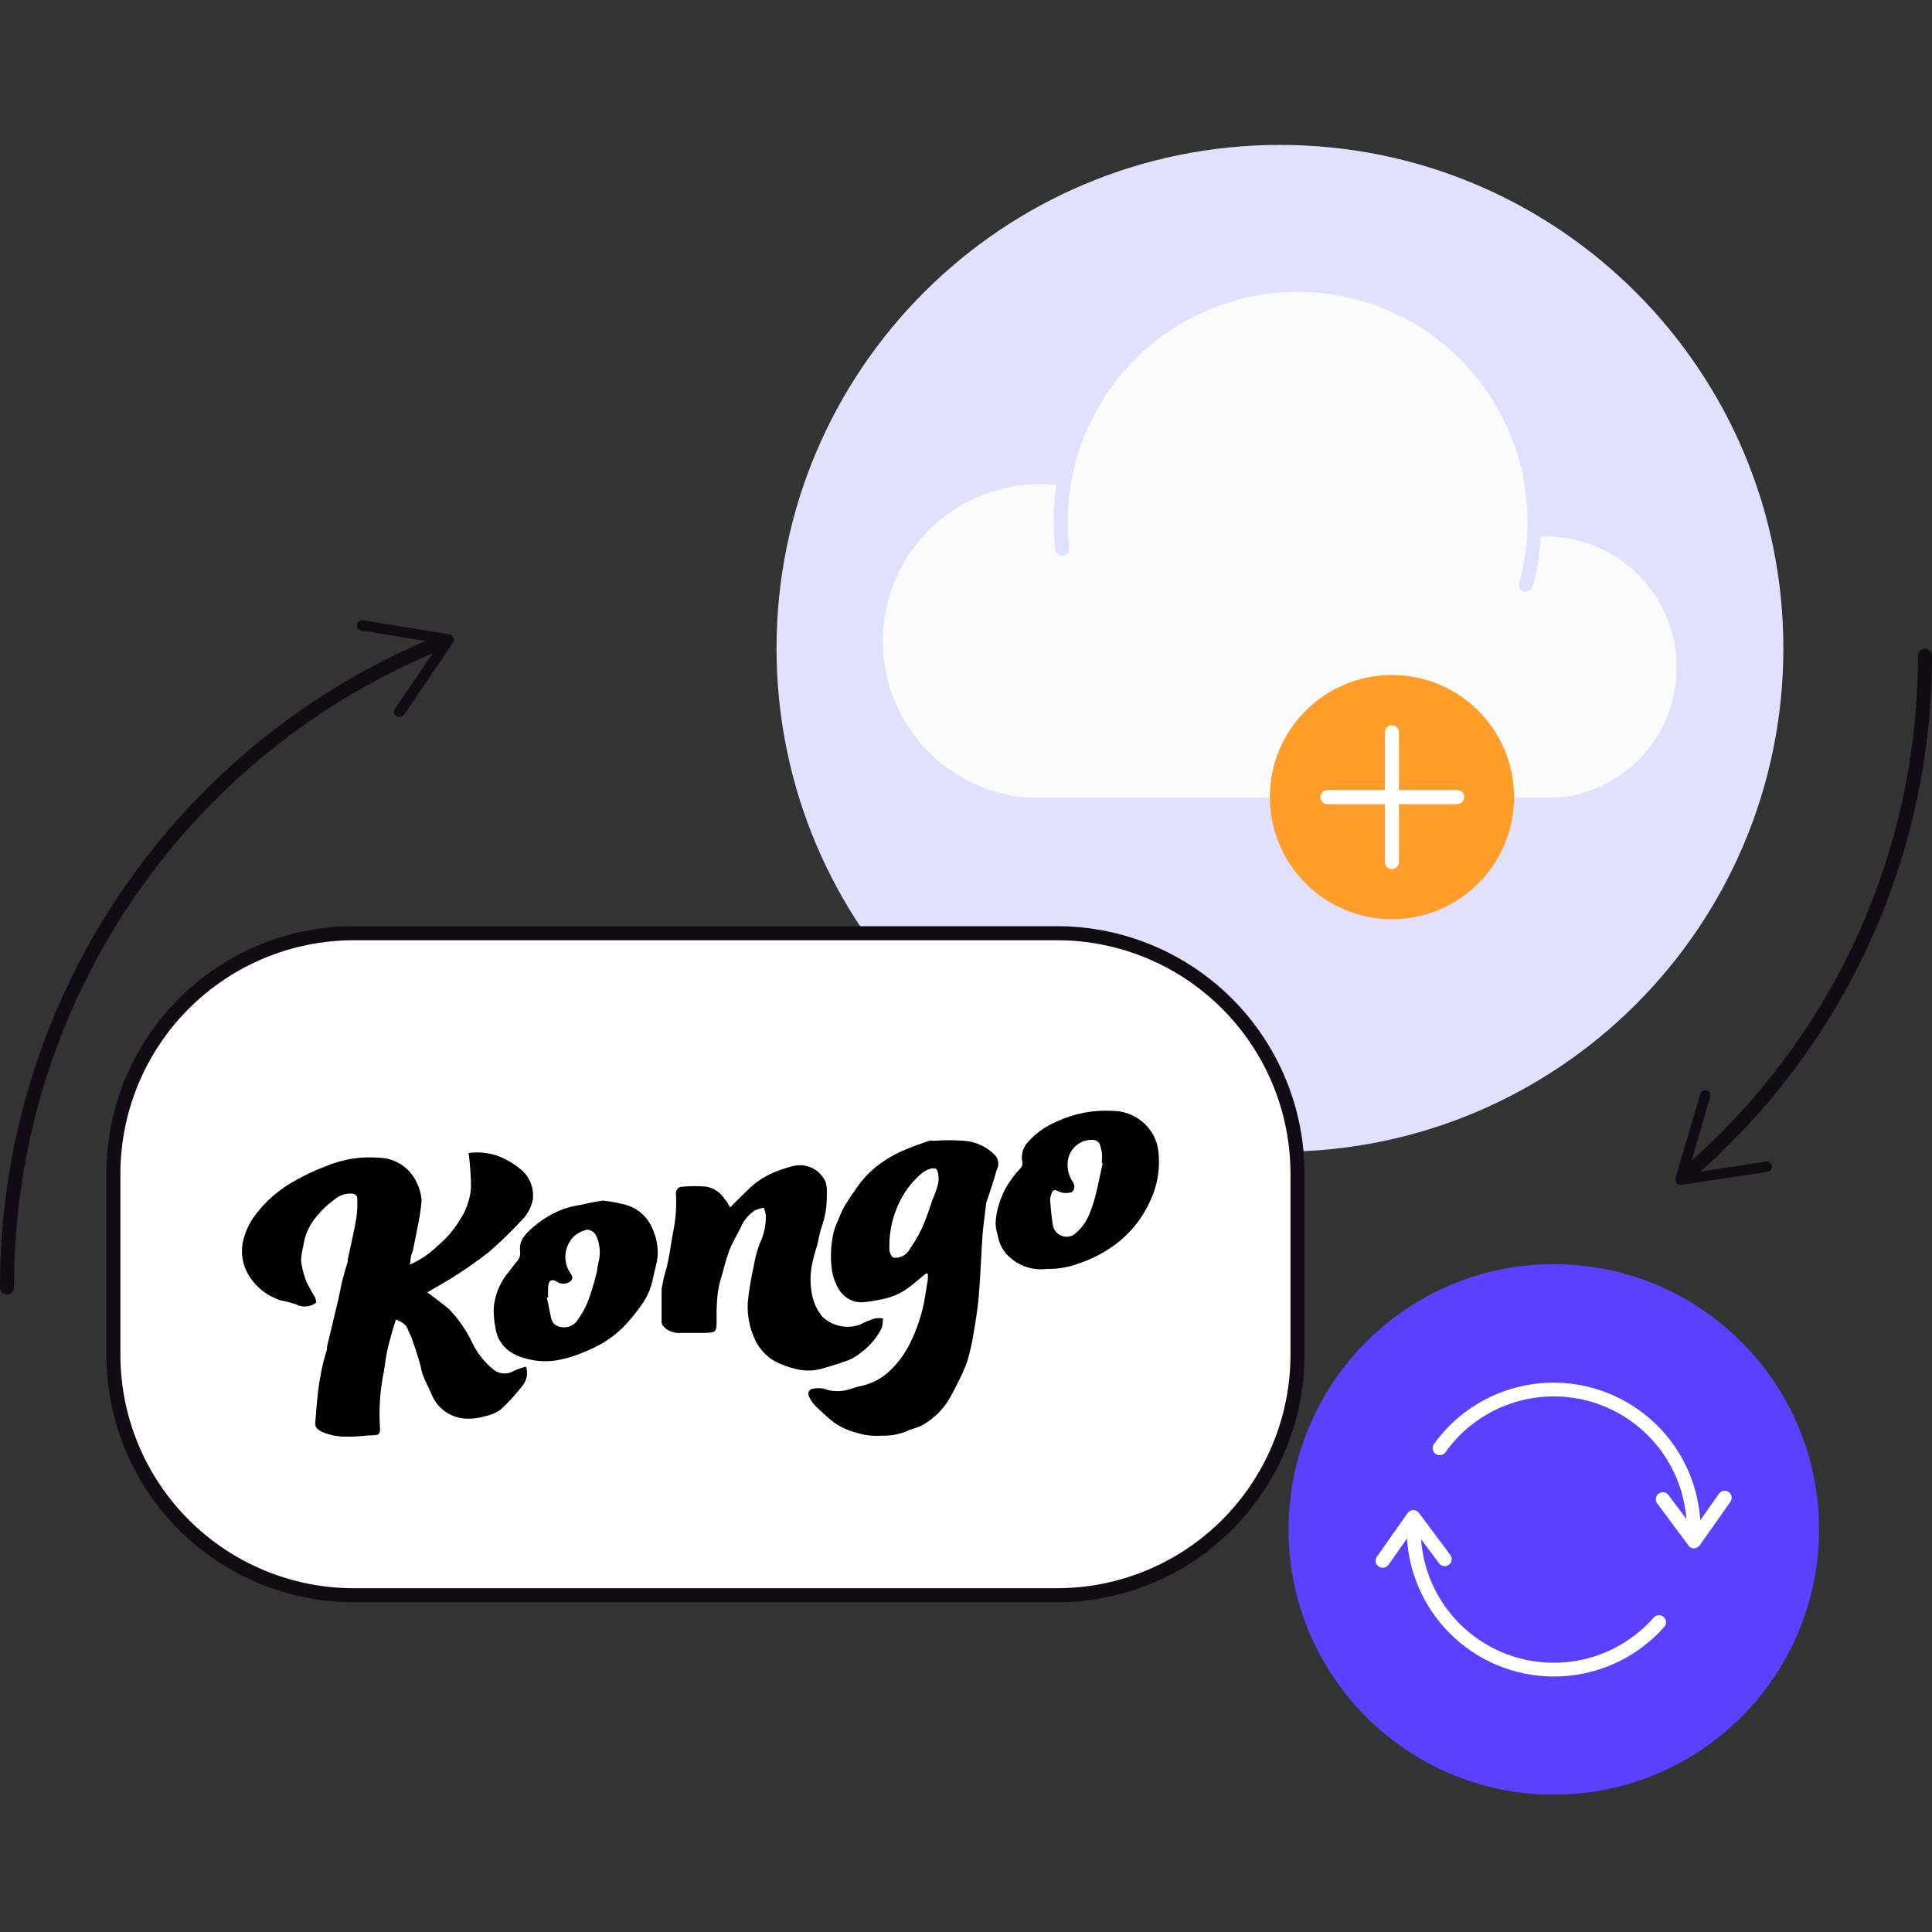
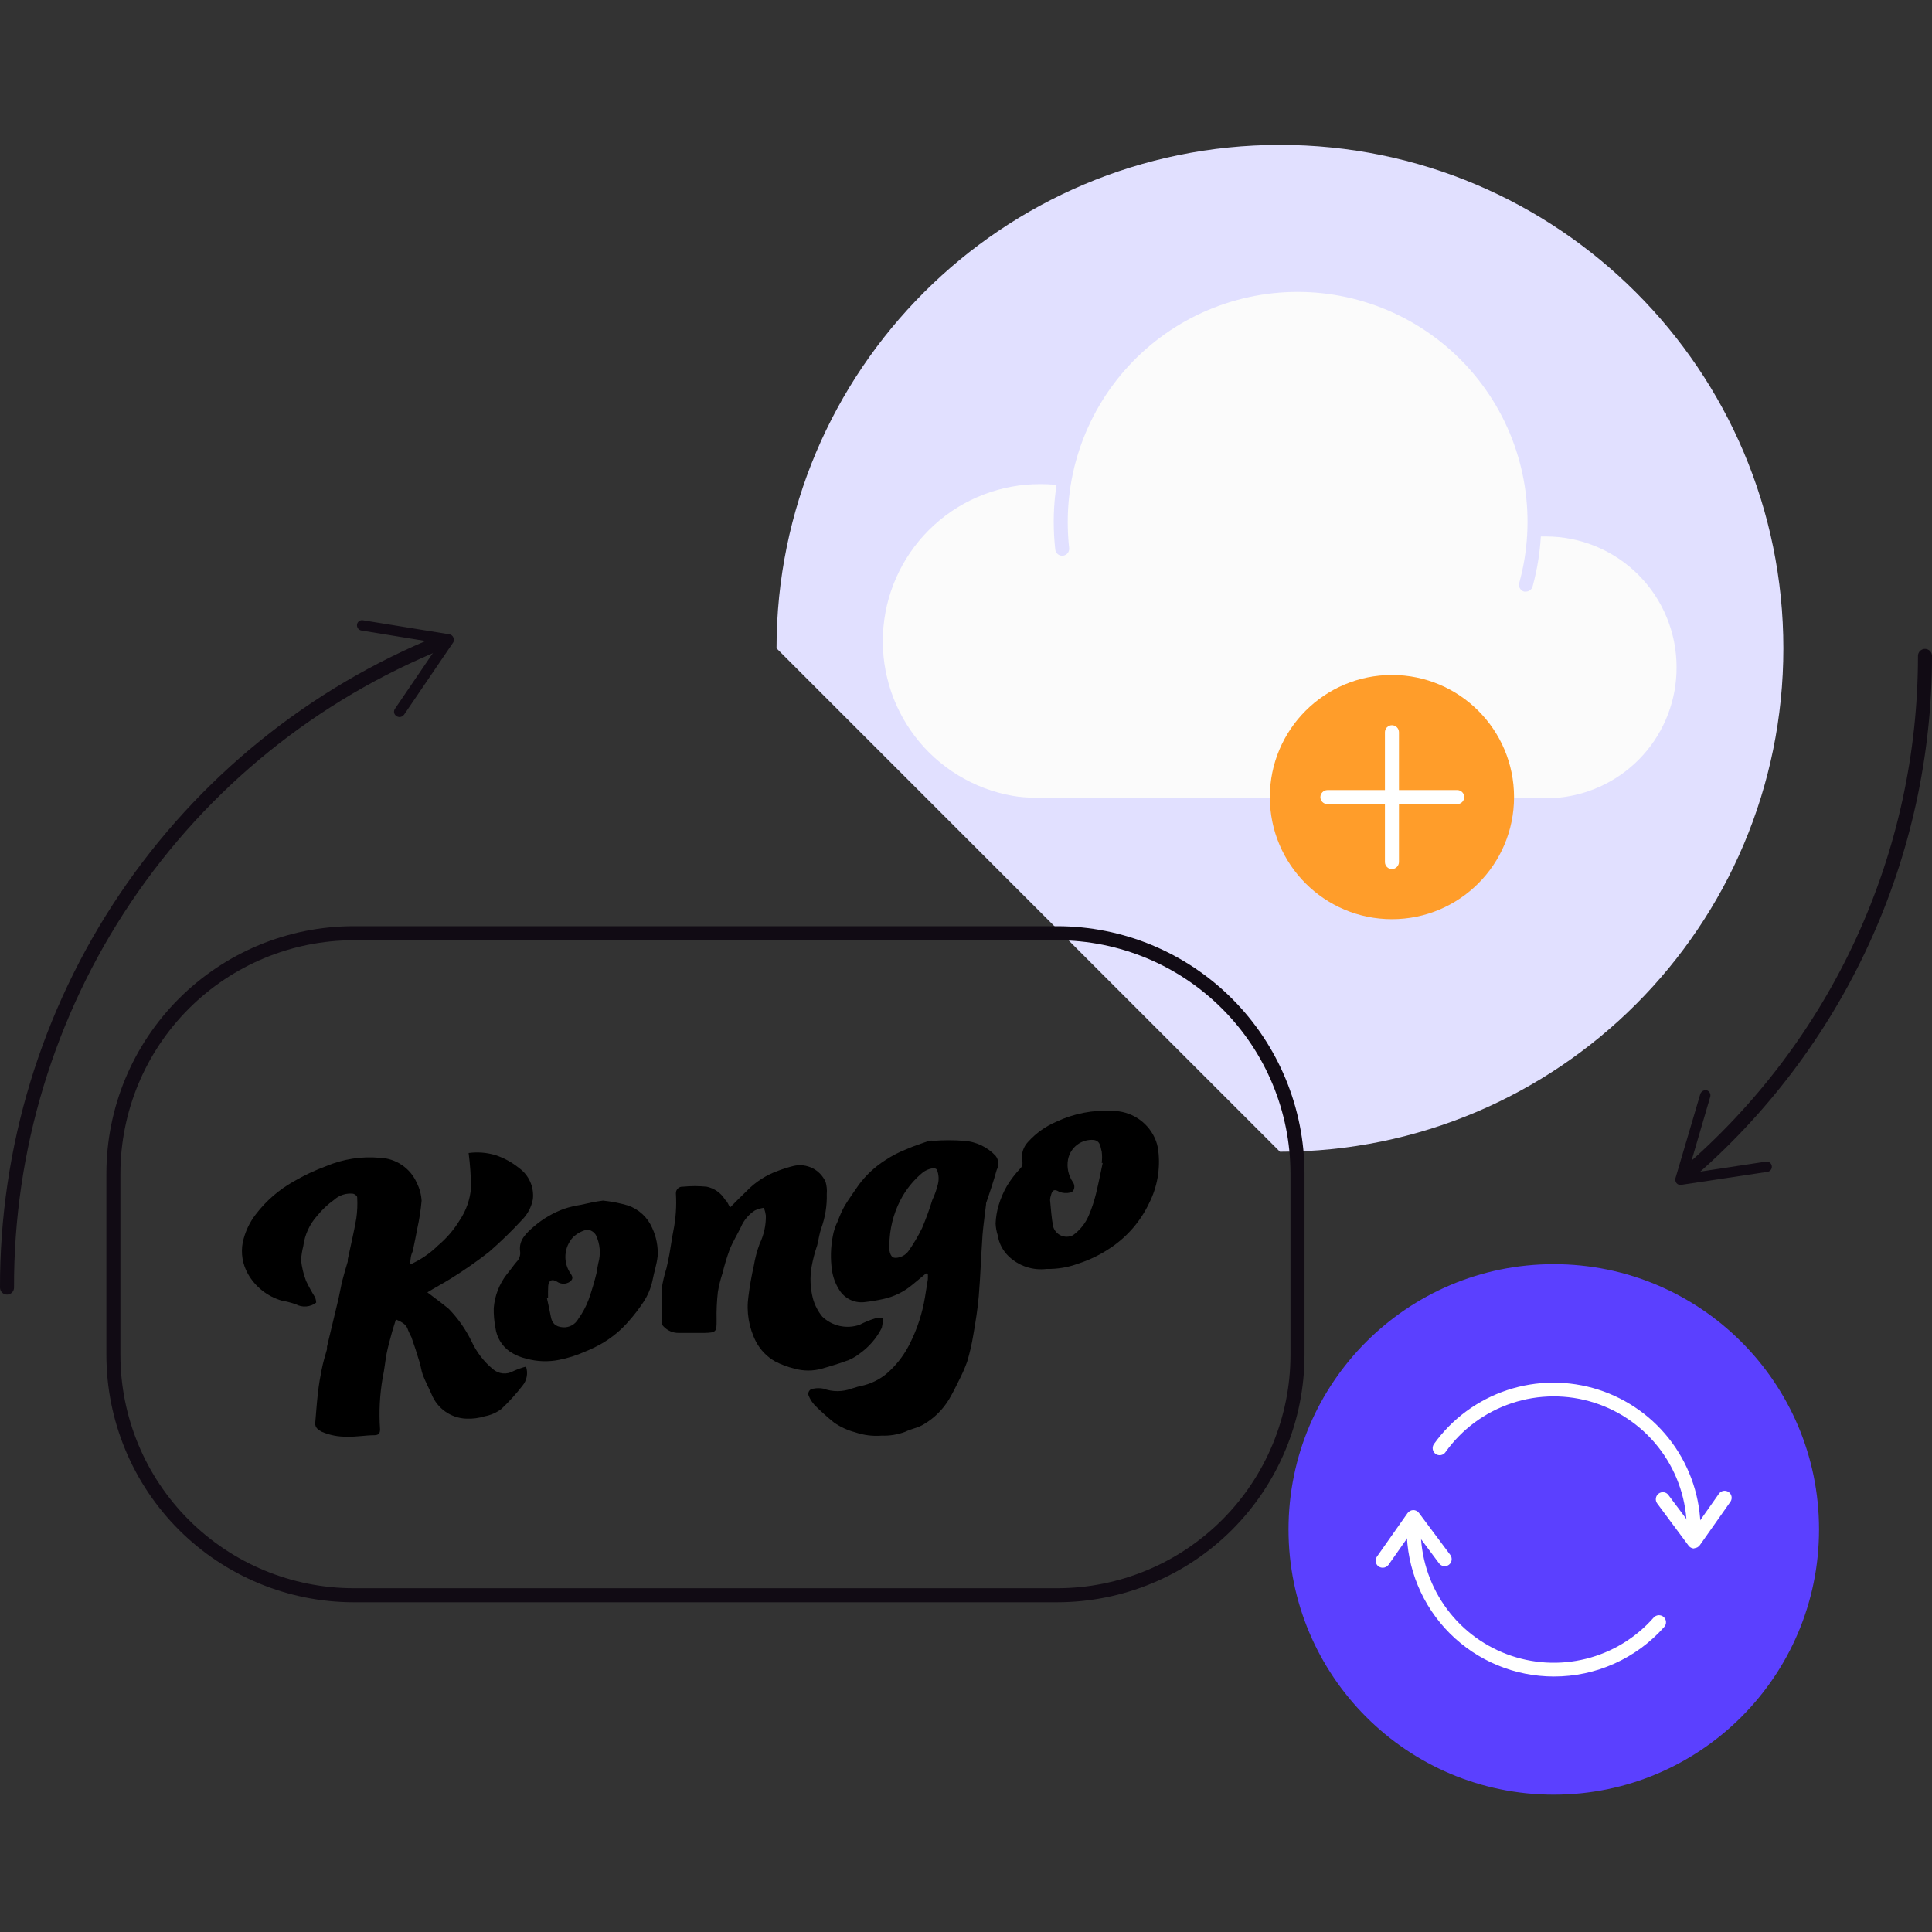
<svg xmlns="http://www.w3.org/2000/svg" width="160" height="160" viewBox="0 0 160 160" fill="none">
  <rect x="0" y="0" width="160" height="160" fill="#333333" stroke="none" />
  <g clip-path="url(#clip0_1897_6221)">
-     <path d="M106 95.382C129.026 95.382 147.691 76.716 147.691 53.691C147.691 30.666 129.026 12 106 12C82.975 12 64.309 30.666 64.309 53.691C64.309 76.716 82.975 95.382 106 95.382Z" fill="#E1E0FF" />
+     <path d="M106 95.382C129.026 95.382 147.691 76.716 147.691 53.691C147.691 30.666 129.026 12 106 12C82.975 12 64.309 30.666 64.309 53.691Z" fill="#E1E0FF" />
    <path d="M0.581 107.214C0.427 107.214 0.279 107.153 0.17 107.044C0.061 106.935 1.00423e-05 106.787 1.00423e-05 106.633C-0.025 95.029 3.425 83.684 9.904 74.058C16.384 64.432 25.597 56.966 36.356 52.622C36.5 52.563 36.66 52.564 36.803 52.624C36.946 52.684 37.059 52.798 37.117 52.941C37.176 53.085 37.175 53.245 37.115 53.388C37.056 53.531 36.941 53.644 36.798 53.703C26.247 57.951 17.212 65.265 10.859 74.701C4.507 84.136 1.129 95.259 1.162 106.633C1.162 106.709 1.147 106.785 1.118 106.856C1.089 106.926 1.046 106.99 0.992 107.044C0.938 107.098 0.874 107.141 0.804 107.17C0.733 107.199 0.657 107.214 0.581 107.214Z" fill="#110B14" />
    <path d="M32.823 59.293C32.775 59.263 32.735 59.223 32.703 59.176C32.671 59.13 32.649 59.077 32.638 59.022C32.627 58.966 32.628 58.909 32.64 58.854C32.651 58.799 32.674 58.747 32.707 58.701L36.403 53.273L29.917 52.215C29.806 52.192 29.708 52.128 29.643 52.035C29.578 51.942 29.551 51.827 29.569 51.715C29.577 51.66 29.596 51.607 29.626 51.559C29.655 51.512 29.694 51.47 29.739 51.438C29.785 51.405 29.836 51.382 29.891 51.37C29.945 51.358 30.002 51.357 30.057 51.367L37.216 52.529C37.288 52.541 37.355 52.57 37.412 52.615C37.469 52.66 37.513 52.718 37.542 52.785C37.576 52.847 37.594 52.917 37.594 52.988C37.594 53.059 37.576 53.129 37.542 53.191L33.462 59.189C33.414 59.255 33.35 59.307 33.276 59.34C33.204 59.375 33.123 59.39 33.043 59.382C32.963 59.373 32.886 59.343 32.823 59.293Z" fill="#110B14" />
    <path d="M139.637 97.858C139.519 97.857 139.403 97.82 139.307 97.751C139.21 97.683 139.137 97.587 139.096 97.475C139.056 97.364 139.05 97.243 139.081 97.129C139.111 97.014 139.175 96.912 139.265 96.835C145.405 91.583 150.334 85.062 153.713 77.723C157.092 70.383 158.84 62.399 158.838 54.319C158.838 54.165 158.899 54.017 159.008 53.908C159.117 53.799 159.265 53.738 159.419 53.738C159.573 53.738 159.721 53.799 159.83 53.908C159.939 54.017 160 54.165 160 54.319C160.002 62.566 158.216 70.717 154.767 78.209C151.318 85.701 146.287 92.356 140.02 97.718C139.913 97.808 139.777 97.857 139.637 97.858Z" fill="#110B14" />
    <path d="M141.345 90.291C141.453 90.326 141.543 90.401 141.597 90.501C141.651 90.6 141.665 90.717 141.636 90.826L139.776 97.184L146.273 96.196C146.382 96.187 146.49 96.22 146.575 96.287C146.661 96.355 146.717 96.453 146.733 96.56C146.75 96.668 146.724 96.778 146.663 96.868C146.601 96.958 146.508 97.021 146.401 97.044L139.23 98.125C139.159 98.138 139.087 98.132 139.019 98.107C138.952 98.083 138.892 98.041 138.846 97.986C138.8 97.93 138.768 97.864 138.752 97.793C138.736 97.723 138.736 97.649 138.753 97.579L140.811 90.605C140.832 90.528 140.877 90.459 140.939 90.408C140.992 90.357 141.057 90.319 141.128 90.299C141.198 90.279 141.273 90.276 141.345 90.291Z" fill="#110B14" />
    <path d="M128.676 148.626C140.809 148.626 150.644 138.791 150.644 126.659C150.644 114.527 140.809 104.692 128.676 104.692C116.544 104.692 106.709 114.527 106.709 126.659C106.709 138.791 116.544 148.626 128.676 148.626Z" fill="#5B40FF" />
    <path d="M128.676 138.84C125.447 138.837 122.35 137.553 120.067 135.269C117.783 132.985 116.499 129.889 116.496 126.659C116.496 126.505 116.557 126.357 116.666 126.248C116.775 126.139 116.923 126.078 117.077 126.078C117.23 126.081 117.376 126.143 117.485 126.252C117.593 126.36 117.655 126.506 117.658 126.659C117.653 128.901 118.332 131.091 119.604 132.937C120.876 134.782 122.681 136.196 124.778 136.989C126.874 137.782 129.163 137.917 131.338 137.376C133.514 136.834 135.472 135.642 136.952 133.958C137.003 133.901 137.065 133.855 137.134 133.821C137.203 133.788 137.278 133.769 137.355 133.764C137.432 133.76 137.508 133.771 137.581 133.796C137.653 133.821 137.72 133.861 137.777 133.912C137.834 133.963 137.881 134.025 137.914 134.094C137.948 134.163 137.967 134.238 137.971 134.315C137.976 134.392 137.965 134.468 137.939 134.541C137.914 134.613 137.875 134.68 137.824 134.737C136.677 136.031 135.269 137.066 133.692 137.773C132.115 138.481 130.405 138.844 128.676 138.84Z" fill="white" />
    <path d="M140.276 127.24C140.122 127.24 139.974 127.179 139.865 127.07C139.756 126.961 139.695 126.813 139.695 126.659C139.694 124.324 138.952 122.049 137.575 120.163C136.197 118.278 134.257 116.878 132.032 116.167C129.808 115.455 127.415 115.469 125.199 116.206C122.983 116.943 121.059 118.365 119.704 120.267C119.66 120.33 119.604 120.383 119.539 120.424C119.474 120.465 119.402 120.493 119.326 120.506C119.25 120.519 119.173 120.517 119.098 120.5C119.023 120.483 118.952 120.451 118.89 120.406C118.766 120.315 118.681 120.18 118.655 120.028C118.629 119.876 118.663 119.72 118.751 119.593C120.251 117.497 122.378 115.932 124.824 115.122C127.271 114.312 129.911 114.299 132.366 115.084C134.82 115.87 136.962 117.413 138.484 119.493C140.006 121.573 140.828 124.082 140.834 126.659C140.834 126.809 140.776 126.954 140.672 127.062C140.568 127.171 140.426 127.234 140.276 127.24Z" fill="white" />
    <path d="M138.846 55.249C138.846 52.379 137.706 49.626 135.677 47.597C133.648 45.568 130.895 44.428 128.026 44.428C127.735 44.428 127.456 44.428 127.165 44.428C127.165 44.033 127.165 43.637 127.165 43.265C127.071 38.38 125.161 33.705 121.808 30.15C118.455 26.596 113.899 24.417 109.027 24.039C104.156 23.66 99.317 25.109 95.455 28.102C91.593 31.096 88.984 35.42 88.136 40.232C87.489 40.138 86.837 40.092 86.183 40.092C82.924 40.076 79.778 41.283 77.367 43.475C74.955 45.668 73.455 48.686 73.163 51.932C72.87 55.178 73.807 58.415 75.788 61.003C77.769 63.591 80.649 65.341 83.859 65.907C84.458 66.01 85.064 66.06 85.672 66.058H129.095C131.775 65.794 134.259 64.54 136.063 62.541C137.867 60.542 138.859 57.941 138.846 55.249Z" fill="#FBFBFB" />
    <path d="M115.275 76.123C120.86 76.123 125.387 71.596 125.387 66.011C125.387 60.427 120.86 55.9 115.275 55.9C109.691 55.9 105.163 60.427 105.163 66.011C105.163 71.596 109.691 76.123 115.275 76.123Z" fill="#FF9D2A" />
    <path d="M115.275 71.974C115.121 71.974 114.973 71.913 114.864 71.804C114.755 71.695 114.694 71.547 114.694 71.393V60.642C114.694 60.487 114.755 60.34 114.864 60.231C114.973 60.122 115.121 60.06 115.275 60.06C115.429 60.06 115.577 60.122 115.686 60.231C115.795 60.34 115.856 60.487 115.856 60.642V71.393C115.853 71.546 115.791 71.692 115.683 71.8C115.575 71.909 115.428 71.971 115.275 71.974Z" fill="white" />
    <path d="M120.68 66.593H109.929C109.775 66.593 109.627 66.531 109.518 66.422C109.409 66.313 109.348 66.165 109.348 66.011C109.351 65.858 109.413 65.712 109.521 65.604C109.63 65.495 109.776 65.433 109.929 65.43H120.68C120.834 65.43 120.982 65.491 121.091 65.6C121.2 65.709 121.261 65.857 121.261 66.011C121.261 66.165 121.2 66.313 121.091 66.422C120.982 66.531 120.834 66.593 120.68 66.593Z" fill="white" />
    <path d="M126.375 48.995H126.224C126.15 48.975 126.08 48.941 126.019 48.893C125.959 48.846 125.908 48.787 125.87 48.72C125.832 48.653 125.808 48.579 125.799 48.503C125.79 48.426 125.796 48.349 125.817 48.275C126.54 45.656 126.694 42.912 126.268 40.228C125.842 37.544 124.847 34.983 123.349 32.716C121.851 30.449 119.885 28.529 117.583 27.085C115.281 25.64 112.697 24.706 110.004 24.343C107.311 23.981 104.572 24.199 101.97 24.983C99.369 25.767 96.965 27.099 94.921 28.89C92.877 30.68 91.24 32.887 90.12 35.363C88.999 37.838 88.422 40.525 88.427 43.242C88.425 43.957 88.463 44.671 88.543 45.381C88.559 45.533 88.514 45.686 88.419 45.806C88.323 45.925 88.184 46.002 88.031 46.02C87.879 46.036 87.726 45.992 87.606 45.896C87.487 45.8 87.41 45.661 87.392 45.509C87.307 44.737 87.264 43.961 87.264 43.184C87.27 40.309 87.891 37.468 89.084 34.852C90.277 32.235 92.015 29.904 94.181 28.014C96.348 26.124 98.894 24.718 101.648 23.891C104.401 23.064 107.3 22.835 110.15 23.22C112.999 23.604 115.734 24.592 118.171 26.118C120.607 27.645 122.69 29.674 124.279 32.071C125.868 34.467 126.927 37.175 127.385 40.014C127.842 42.852 127.688 45.756 126.933 48.531C126.905 48.659 126.835 48.774 126.734 48.858C126.633 48.943 126.507 48.991 126.375 48.995Z" fill="#E1E0FF" />
    <path d="M114.508 129.832C114.388 129.832 114.271 129.795 114.171 129.728C114.108 129.684 114.055 129.628 114.014 129.563C113.973 129.498 113.945 129.426 113.932 129.35C113.919 129.274 113.921 129.197 113.938 129.122C113.955 129.047 113.987 128.977 114.032 128.914L116.565 125.311C116.62 125.235 116.692 125.172 116.774 125.128C116.857 125.084 116.948 125.059 117.042 125.055C117.132 125.056 117.221 125.078 117.301 125.118C117.382 125.158 117.452 125.216 117.507 125.288L120.11 128.775C120.2 128.899 120.238 129.053 120.216 129.205C120.195 129.357 120.115 129.494 119.994 129.588C119.933 129.634 119.864 129.667 119.79 129.686C119.716 129.705 119.639 129.709 119.563 129.699C119.488 129.688 119.415 129.662 119.349 129.623C119.284 129.585 119.226 129.533 119.181 129.472L117.065 126.636L114.985 129.6C114.929 129.673 114.857 129.732 114.774 129.772C114.691 129.813 114.6 129.833 114.508 129.832Z" fill="white" />
    <path d="M140.299 128.24C140.208 128.239 140.118 128.216 140.038 128.173C139.957 128.131 139.887 128.07 139.834 127.996L137.243 124.509C137.15 124.386 137.11 124.231 137.132 124.078C137.154 123.926 137.235 123.788 137.359 123.695C137.419 123.648 137.489 123.614 137.563 123.594C137.637 123.574 137.714 123.569 137.79 123.58C137.866 123.591 137.939 123.617 138.005 123.657C138.071 123.697 138.128 123.749 138.172 123.812L140.288 126.636L142.368 123.684C142.459 123.566 142.592 123.488 142.74 123.465C142.887 123.443 143.037 123.478 143.159 123.563C143.281 123.648 143.366 123.776 143.397 123.922C143.427 124.068 143.4 124.22 143.321 124.346L140.776 127.961C140.722 128.036 140.653 128.097 140.572 128.142C140.492 128.186 140.403 128.211 140.311 128.217L140.299 128.24Z" fill="white" />
-     <path d="M87.578 77.285H29.278C18.295 77.285 9.391 86.189 9.391 97.172V112.224C9.391 123.207 18.295 132.11 29.278 132.11H87.578C98.561 132.11 107.465 123.207 107.465 112.224V97.172C107.465 86.189 98.561 77.285 87.578 77.285Z" fill="white" />
    <path d="M87.567 132.692H29.278C23.851 132.685 18.649 130.527 14.812 126.69C10.975 122.853 8.816 117.65 8.81 112.224V97.184C8.813 91.755 10.97 86.55 14.808 82.71C18.645 78.871 23.849 76.71 29.278 76.704H87.567C92.995 76.71 98.199 78.871 102.037 82.71C105.874 86.55 108.031 91.755 108.034 97.184V112.224C108.028 117.65 105.87 122.853 102.033 126.69C98.195 130.527 92.993 132.685 87.567 132.692ZM29.278 77.867C24.159 77.876 19.252 79.914 15.633 83.535C12.014 87.156 9.979 92.064 9.972 97.184V112.224C9.979 117.342 12.014 122.249 15.634 125.868C19.253 129.487 24.16 131.523 29.278 131.529H87.567C92.685 131.523 97.592 129.487 101.211 125.868C104.83 122.249 106.866 117.342 106.872 112.224V97.184C106.866 92.064 104.83 87.156 101.211 83.535C97.593 79.914 92.686 77.876 87.567 77.867H29.278Z" fill="#110B14" />
    <path d="M33.95 104.727C34.814 104.345 35.602 103.809 36.275 103.146C36.987 102.549 37.595 101.838 38.076 101.043C38.606 100.252 38.926 99.341 39.006 98.392C39.002 97.421 38.936 96.45 38.809 95.487C39.553 95.387 40.309 95.447 41.029 95.661C41.734 95.894 42.392 96.252 42.97 96.719C43.377 97.008 43.699 97.401 43.904 97.857C44.108 98.312 44.187 98.814 44.132 99.311C44.011 99.957 43.699 100.552 43.237 101.019C42.369 101.961 41.449 102.853 40.482 103.693C39.483 104.471 38.443 105.196 37.367 105.866C36.705 106.284 36.008 106.645 35.392 107.028C35.938 107.447 36.554 107.888 37.17 108.4C37.929 109.184 38.56 110.082 39.041 111.061C39.452 111.96 40.059 112.755 40.819 113.386C41.05 113.587 41.337 113.711 41.642 113.74C41.946 113.769 42.252 113.702 42.516 113.549C42.854 113.395 43.204 113.27 43.562 113.177C43.653 113.446 43.673 113.734 43.62 114.013C43.567 114.292 43.443 114.552 43.26 114.769C42.728 115.458 42.141 116.103 41.505 116.699C41.102 116.995 40.637 117.198 40.145 117.291C39.653 117.443 39.138 117.51 38.623 117.489C37.998 117.467 37.393 117.264 36.882 116.905C36.37 116.546 35.974 116.046 35.74 115.466C35.508 114.932 35.229 114.42 35.02 113.874C34.88 113.502 34.845 113.072 34.717 112.712C34.52 112.049 34.299 111.387 34.066 110.724C33.966 110.544 33.877 110.358 33.799 110.166C33.66 109.655 33.253 109.481 32.788 109.272C32.683 109.632 32.556 109.981 32.463 110.329C32.312 110.91 32.137 111.491 32.021 112.084C31.905 112.677 31.835 113.467 31.684 114.141C31.446 115.534 31.376 116.951 31.475 118.361C31.475 118.709 31.37 118.849 30.998 118.86C30.243 118.86 29.499 119.011 28.755 118.977C28.028 118.999 27.306 118.86 26.64 118.57C26.361 118.419 26.082 118.233 26.105 117.861C26.175 117.036 26.233 116.21 26.326 115.385C26.419 114.56 26.512 114.072 26.64 113.421C26.767 112.77 26.93 112.259 27.081 111.736C27.076 111.666 27.076 111.596 27.081 111.526C27.395 110.201 27.721 108.876 28.034 107.551C28.151 107.04 28.232 106.529 28.36 106.017C28.488 105.506 28.65 104.983 28.801 104.471C28.807 104.413 28.807 104.355 28.801 104.297C29.046 103.135 29.313 102.042 29.51 100.891C29.592 100.314 29.615 99.73 29.58 99.148C29.58 99.043 29.371 98.881 29.243 98.858C28.958 98.825 28.67 98.854 28.397 98.942C28.125 99.031 27.874 99.176 27.662 99.369C27.144 99.738 26.679 100.176 26.279 100.671C25.644 101.373 25.238 102.253 25.117 103.193C25.021 103.574 24.959 103.963 24.931 104.355C24.996 104.948 25.137 105.53 25.349 106.087C25.576 106.557 25.828 107.015 26.105 107.458C26.151 107.593 26.178 107.734 26.186 107.877C25.949 108.06 25.663 108.17 25.364 108.195C25.065 108.22 24.765 108.158 24.501 108.016C24.122 107.884 23.734 107.783 23.339 107.714C22.153 107.371 21.148 106.578 20.538 105.506C20.082 104.706 19.93 103.77 20.108 102.867C20.294 102.021 20.667 101.226 21.2 100.543C22.04 99.449 23.091 98.536 24.292 97.858C25.155 97.353 26.061 96.925 27 96.579C28.401 95.987 29.925 95.748 31.44 95.882C32.097 95.903 32.735 96.109 33.28 96.478C33.825 96.846 34.255 97.361 34.52 97.963C34.751 98.422 34.885 98.925 34.915 99.439C34.846 100.22 34.725 100.997 34.555 101.763C34.45 102.309 34.346 102.844 34.229 103.39C34.229 103.576 34.101 103.762 34.055 103.96C34.008 104.157 33.997 104.355 33.95 104.727Z" fill="black" />
    <path d="M76.688 105.459C76.304 105.773 75.92 106.11 75.525 106.424C74.83 107.001 74.004 107.4 73.119 107.586C72.601 107.7 72.077 107.785 71.55 107.842C71.14 107.881 70.728 107.802 70.362 107.615C69.995 107.427 69.69 107.139 69.481 106.784C69.179 106.3 68.981 105.757 68.9 105.192C68.766 104.253 68.79 103.299 68.97 102.368C69.047 101.94 69.184 101.525 69.377 101.136C69.536 100.7 69.726 100.277 69.946 99.869C70.306 99.276 70.725 98.706 71.109 98.137C71.712 97.321 72.461 96.624 73.317 96.08C73.874 95.71 74.471 95.402 75.095 95.161C75.7 94.894 76.327 94.697 76.943 94.476C77.07 94.452 77.2 94.452 77.327 94.476C78.159 94.412 78.994 94.412 79.826 94.476C80.827 94.541 81.767 94.986 82.452 95.719C82.58 95.883 82.657 96.08 82.674 96.287C82.69 96.493 82.645 96.7 82.545 96.882C82.418 97.347 82.266 97.811 82.127 98.265C81.987 98.718 81.813 99.183 81.662 99.648C81.662 99.648 81.662 99.648 81.662 99.729C81.569 100.566 81.441 101.403 81.371 102.24C81.255 103.937 81.197 105.645 81.058 107.342C80.965 108.423 80.79 109.492 80.604 110.562C80.481 111.312 80.31 112.053 80.093 112.782C79.894 113.323 79.661 113.851 79.396 114.362C79.151 114.862 78.896 115.374 78.617 115.85C78.105 116.711 77.386 117.43 76.525 117.942C76.06 118.244 75.456 118.326 74.956 118.581C74.335 118.811 73.676 118.918 73.015 118.895C72.271 118.953 71.524 118.858 70.818 118.616C70.195 118.452 69.605 118.181 69.075 117.814C68.519 117.366 67.988 116.889 67.482 116.385C67.279 116.166 67.114 115.914 66.994 115.641C66.958 115.576 66.939 115.502 66.94 115.428C66.94 115.353 66.96 115.28 66.998 115.215C67.035 115.151 67.089 115.097 67.154 115.06C67.218 115.022 67.291 115.002 67.366 115.002C67.638 114.949 67.919 114.949 68.191 115.002C68.942 115.277 69.765 115.277 70.516 115.002C70.854 114.886 71.2 114.792 71.55 114.723C72.386 114.505 73.149 114.068 73.758 113.456C74.411 112.824 74.949 112.085 75.351 111.271C75.963 110.056 76.386 108.754 76.606 107.412C76.676 106.924 76.769 106.447 76.839 105.959C76.85 105.804 76.85 105.649 76.839 105.494L76.688 105.459ZM73.654 103.135C73.654 103.216 73.654 103.379 73.654 103.53C73.758 104.123 73.979 104.285 74.561 104.099C74.812 104.017 75.034 103.864 75.2 103.658C75.641 103.04 76.029 102.387 76.362 101.705C76.685 100.945 76.968 100.169 77.21 99.38C77.408 98.959 77.564 98.519 77.675 98.067C77.769 97.681 77.745 97.276 77.606 96.905C77.501 96.626 76.885 96.765 76.443 97.079C75.663 97.717 75.022 98.508 74.561 99.404C73.973 100.552 73.663 101.822 73.654 103.111V103.135Z" fill="black" />
    <path d="M60.462 99.996C60.915 99.543 61.369 99.078 61.834 98.637C62.566 97.878 63.465 97.301 64.46 96.951C64.874 96.793 65.297 96.661 65.727 96.556C66.255 96.435 66.809 96.502 67.293 96.746C67.777 96.99 68.16 97.396 68.377 97.893C68.468 98.214 68.499 98.549 68.47 98.881C68.497 99.855 68.339 100.825 68.005 101.74C67.854 102.182 67.796 102.658 67.68 103.123C67.48 103.703 67.324 104.298 67.215 104.901C67.064 105.774 67.1 106.67 67.32 107.528C67.472 108.08 67.737 108.594 68.098 109.039C68.502 109.425 69.004 109.692 69.549 109.811C70.095 109.93 70.662 109.896 71.19 109.713C71.595 109.5 72.019 109.325 72.457 109.19C72.68 109.151 72.908 109.151 73.131 109.19C73.121 109.452 73.086 109.713 73.026 109.969C72.587 110.841 71.936 111.588 71.132 112.142C70.786 112.415 70.392 112.621 69.969 112.747C69.365 112.968 68.726 113.154 68.098 113.339C67.339 113.557 66.533 113.557 65.774 113.339C65.225 113.207 64.694 113.008 64.193 112.747C63.521 112.367 62.972 111.802 62.612 111.12C62.015 109.956 61.796 108.636 61.985 107.342C62.089 106.505 62.24 105.657 62.426 104.832C62.529 104.205 62.693 103.59 62.914 102.995C63.263 102.27 63.438 101.475 63.426 100.671C63.394 100.449 63.339 100.231 63.263 100.02C63.006 100.06 62.756 100.134 62.519 100.241C62.003 100.576 61.598 101.057 61.357 101.624C61.055 102.251 60.683 102.844 60.427 103.483C60.193 104.126 59.995 104.782 59.834 105.448C59.667 105.952 59.539 106.469 59.451 106.993C59.363 107.765 59.328 108.542 59.346 109.318C59.346 110.271 59.346 110.364 58.347 110.387C57.638 110.387 56.929 110.387 56.22 110.387C55.983 110.392 55.748 110.347 55.529 110.255C55.311 110.163 55.114 110.026 54.953 109.853C54.853 109.758 54.795 109.629 54.79 109.492C54.79 108.586 54.79 107.679 54.79 106.773C54.881 106.178 55.017 105.591 55.197 105.018C55.29 104.622 55.371 104.235 55.441 103.855C55.557 103.216 55.639 102.565 55.766 101.926C55.969 100.913 56.04 99.877 55.976 98.846C55.97 98.769 55.982 98.691 56.009 98.619C56.037 98.547 56.08 98.481 56.135 98.427C56.19 98.373 56.256 98.331 56.329 98.305C56.402 98.279 56.48 98.269 56.557 98.276C57.21 98.212 57.868 98.212 58.521 98.276C58.835 98.34 59.132 98.468 59.394 98.652C59.656 98.836 59.877 99.072 60.044 99.346C60.241 99.508 60.311 99.752 60.462 99.996Z" fill="black" />
    <path d="M49.943 99.427C50.644 99.502 51.336 99.638 52.012 99.834C52.456 99.988 52.864 100.233 53.208 100.553C53.552 100.873 53.826 101.262 54.011 101.693C54.351 102.419 54.507 103.218 54.465 104.018C54.395 104.704 54.162 105.366 54.035 106.052C53.895 106.705 53.63 107.324 53.256 107.877C52.903 108.406 52.515 108.911 52.094 109.388C51.457 110.133 50.698 110.766 49.85 111.259C49.402 111.516 48.936 111.742 48.456 111.933C47.764 112.244 47.038 112.474 46.294 112.619C45.408 112.796 44.492 112.764 43.62 112.526C43.109 112.413 42.624 112.204 42.191 111.91C41.874 111.681 41.607 111.39 41.407 111.054C41.208 110.718 41.079 110.345 41.029 109.957C40.925 109.421 40.878 108.876 40.889 108.33C40.97 107.306 41.35 106.328 41.982 105.517C42.261 105.192 42.505 104.82 42.784 104.495C42.895 104.383 42.979 104.248 43.03 104.099C43.08 103.949 43.095 103.791 43.074 103.634C42.946 102.681 43.586 102.124 44.236 101.554C44.975 100.923 45.822 100.431 46.736 100.101C47.168 99.961 47.611 99.856 48.06 99.787C48.676 99.648 49.292 99.508 49.943 99.427ZM45.387 107.458H45.283C45.399 107.993 45.527 108.528 45.62 109.051C45.713 109.574 45.992 109.876 46.619 109.922C46.874 109.94 47.128 109.884 47.352 109.763C47.576 109.642 47.761 109.459 47.886 109.237C48.243 108.743 48.532 108.203 48.746 107.633C49.015 106.87 49.244 106.094 49.432 105.308C49.458 105.074 49.497 104.841 49.548 104.611C49.767 103.838 49.697 103.011 49.351 102.286C49.274 102.157 49.168 102.049 49.04 101.97C48.913 101.891 48.768 101.844 48.618 101.833C48.182 101.936 47.782 102.153 47.456 102.461C47.083 102.869 46.861 103.392 46.827 103.944C46.793 104.497 46.949 105.043 47.27 105.494C47.444 105.75 47.468 105.936 47.2 106.145C47.043 106.253 46.857 106.312 46.666 106.312C46.475 106.312 46.288 106.253 46.131 106.145C45.724 105.889 45.434 106.029 45.399 106.505C45.376 106.866 45.387 107.168 45.387 107.458Z" fill="black" />
    <path d="M86.683 105.087C86.116 105.158 85.54 105.102 84.998 104.923C84.455 104.744 83.959 104.447 83.545 104.053C83.052 103.587 82.729 102.969 82.627 102.298C82.524 101.982 82.465 101.653 82.452 101.322C82.473 100.805 82.559 100.294 82.708 99.799C82.874 99.243 83.104 98.709 83.394 98.207C83.704 97.698 84.066 97.223 84.475 96.789C84.564 96.709 84.628 96.605 84.659 96.489C84.69 96.374 84.686 96.251 84.649 96.138C84.603 95.851 84.626 95.557 84.714 95.28C84.803 95.004 84.956 94.752 85.16 94.545C85.806 93.833 86.6 93.27 87.485 92.895C88.935 92.21 90.534 91.903 92.134 92C92.866 92 93.584 92.209 94.201 92.602C94.819 92.995 95.311 93.556 95.621 94.22C95.779 94.558 95.882 94.919 95.923 95.289C96.108 96.781 95.845 98.294 95.168 99.636C94.466 101.12 93.378 102.389 92.018 103.309C91.18 103.883 90.264 104.333 89.298 104.646C88.462 104.956 87.575 105.106 86.683 105.087ZM91.332 96.312H91.239C91.28 95.996 91.28 95.675 91.239 95.359C91.123 94.999 91.158 94.51 90.6 94.406C90.105 94.359 89.61 94.499 89.213 94.798C88.815 95.097 88.543 95.533 88.45 96.022C88.331 96.678 88.477 97.355 88.857 97.904C89.089 98.23 88.961 98.718 88.624 98.764C88.322 98.837 88.005 98.813 87.718 98.695C87.299 98.439 87.148 98.567 87.043 98.962C86.994 99.096 86.967 99.238 86.962 99.38C87.032 100.113 87.078 100.857 87.218 101.577C87.265 101.742 87.347 101.894 87.46 102.023C87.572 102.151 87.711 102.254 87.868 102.323C88.024 102.392 88.194 102.425 88.365 102.421C88.536 102.416 88.704 102.374 88.857 102.298C89.445 101.874 89.904 101.295 90.182 100.624C90.422 100.056 90.616 99.469 90.763 98.869C90.972 98.009 91.135 97.184 91.321 96.312H91.332Z" fill="black" />
  </g>
  <defs>
    <clipPath id="clip0_1897_6221">
      <rect width="160" height="136.626" fill="white" transform="translate(0 12)" />
    </clipPath>
  </defs>
</svg>